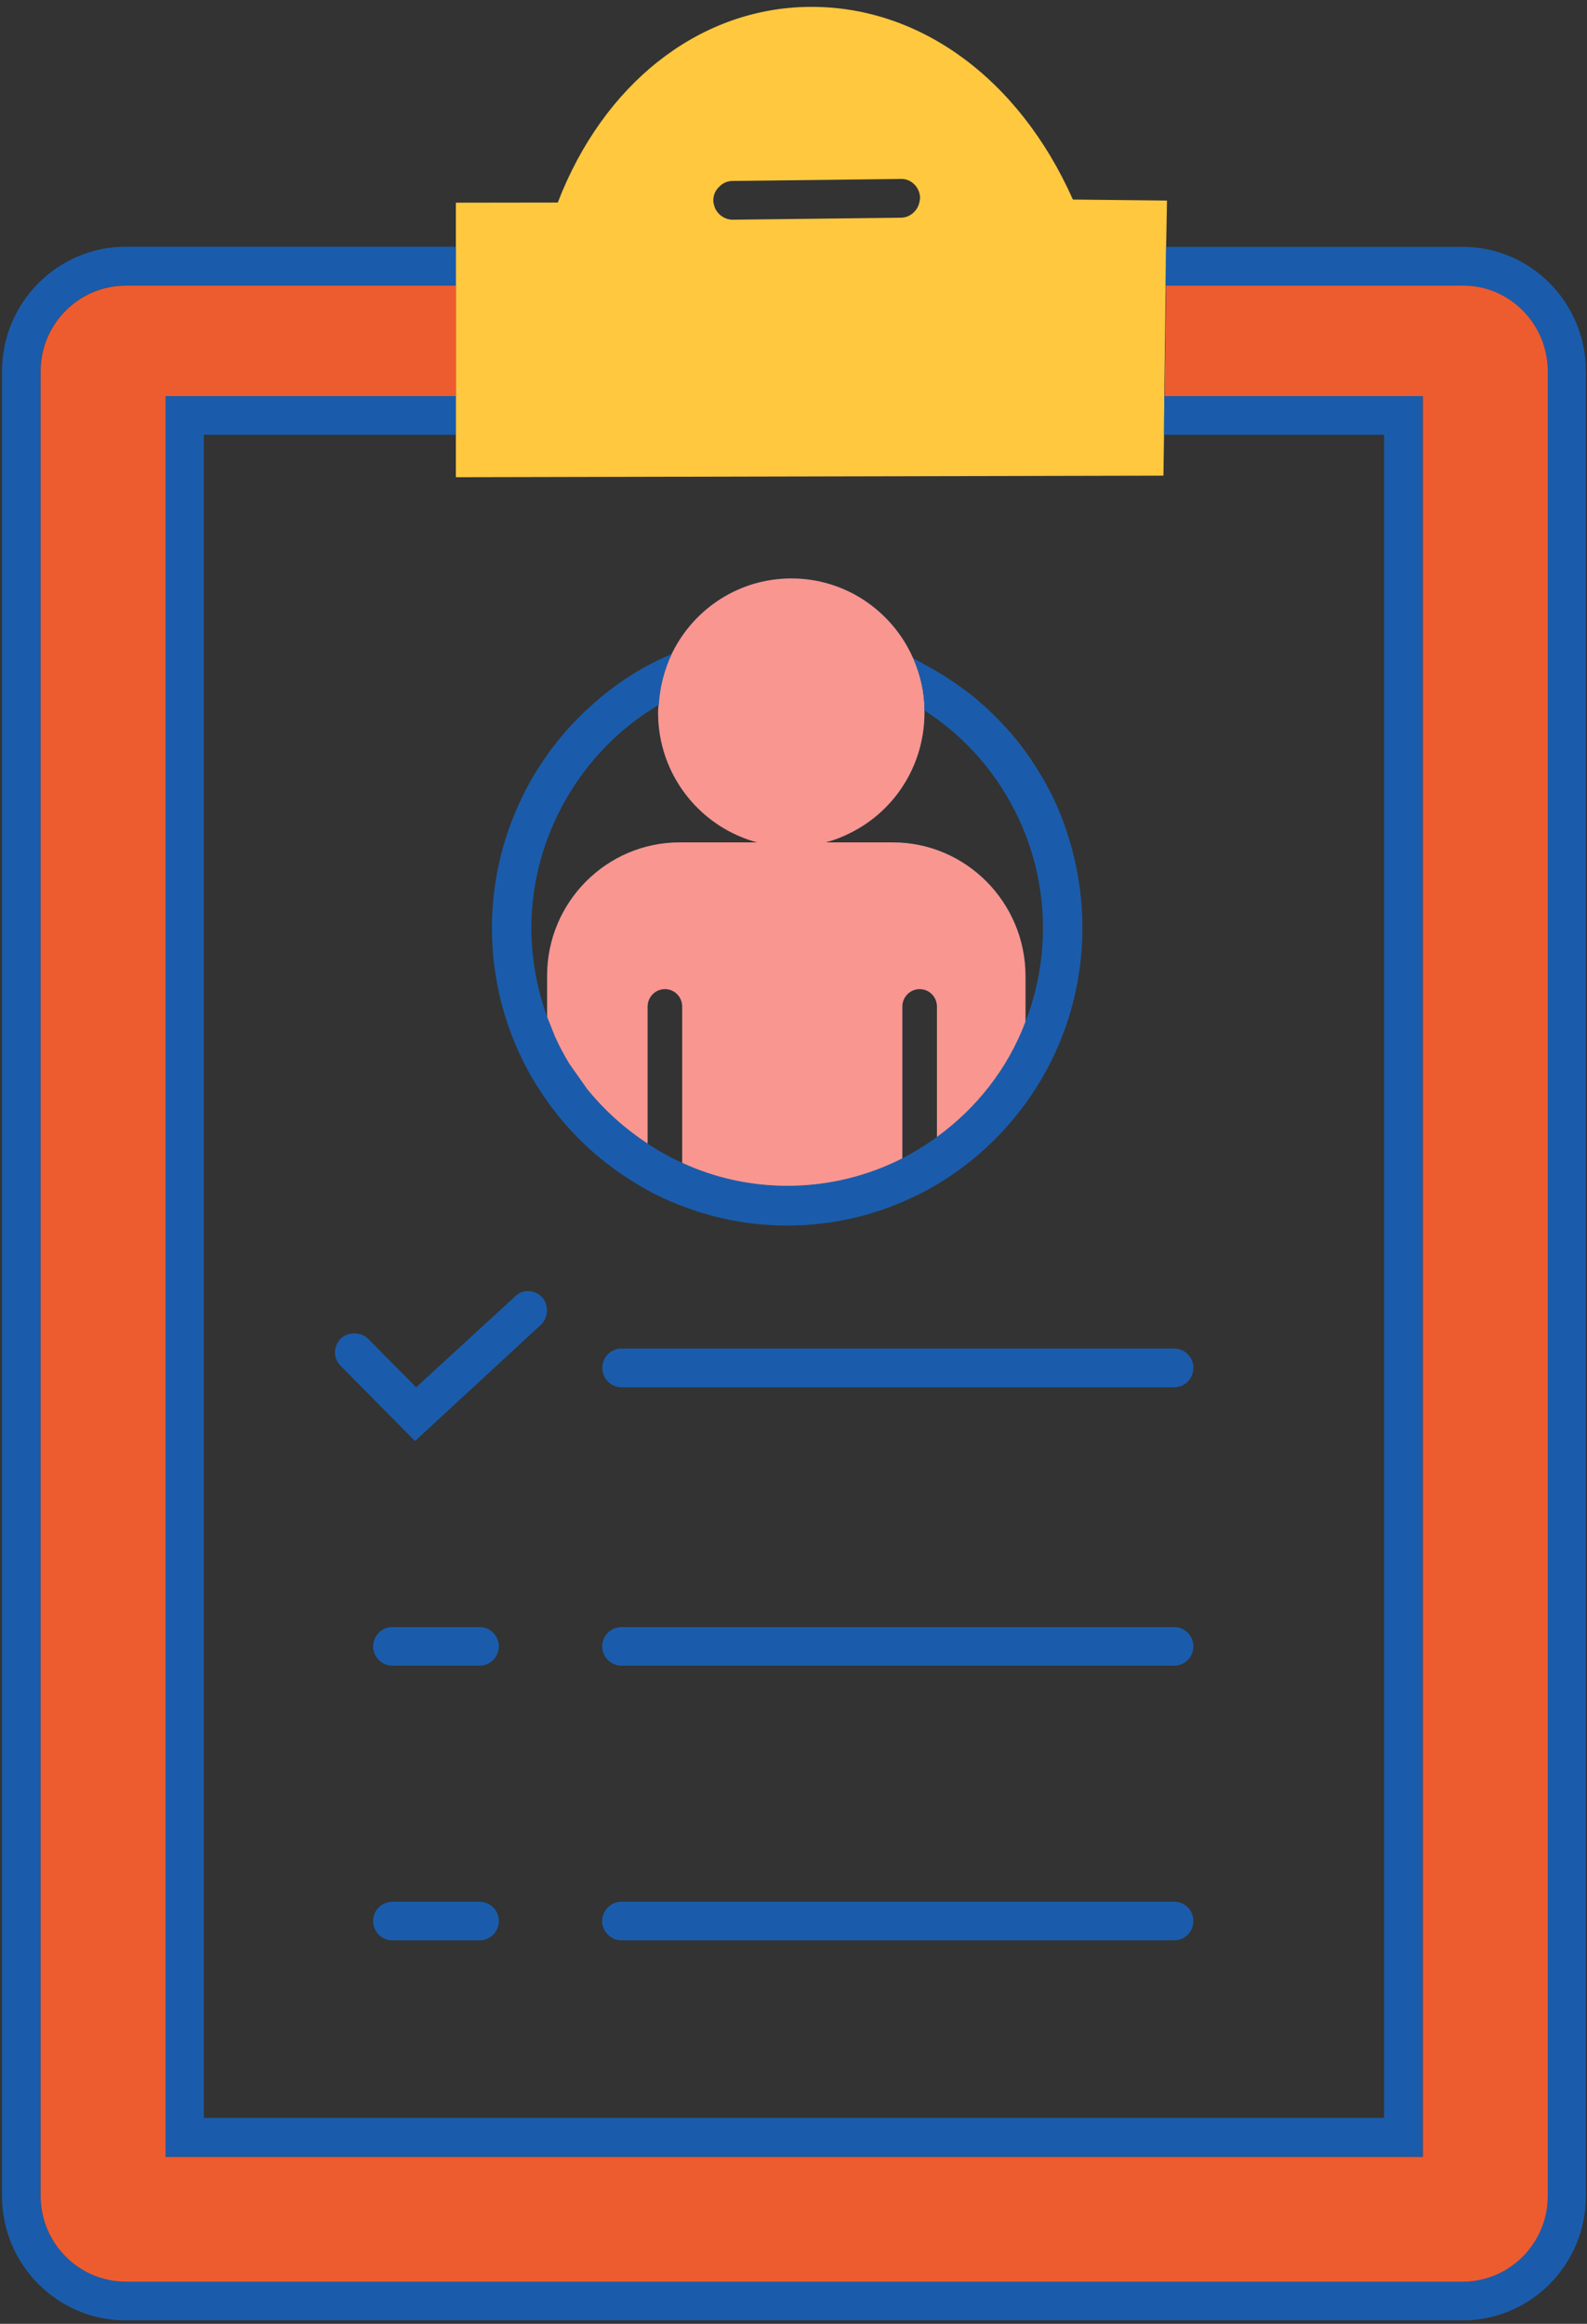
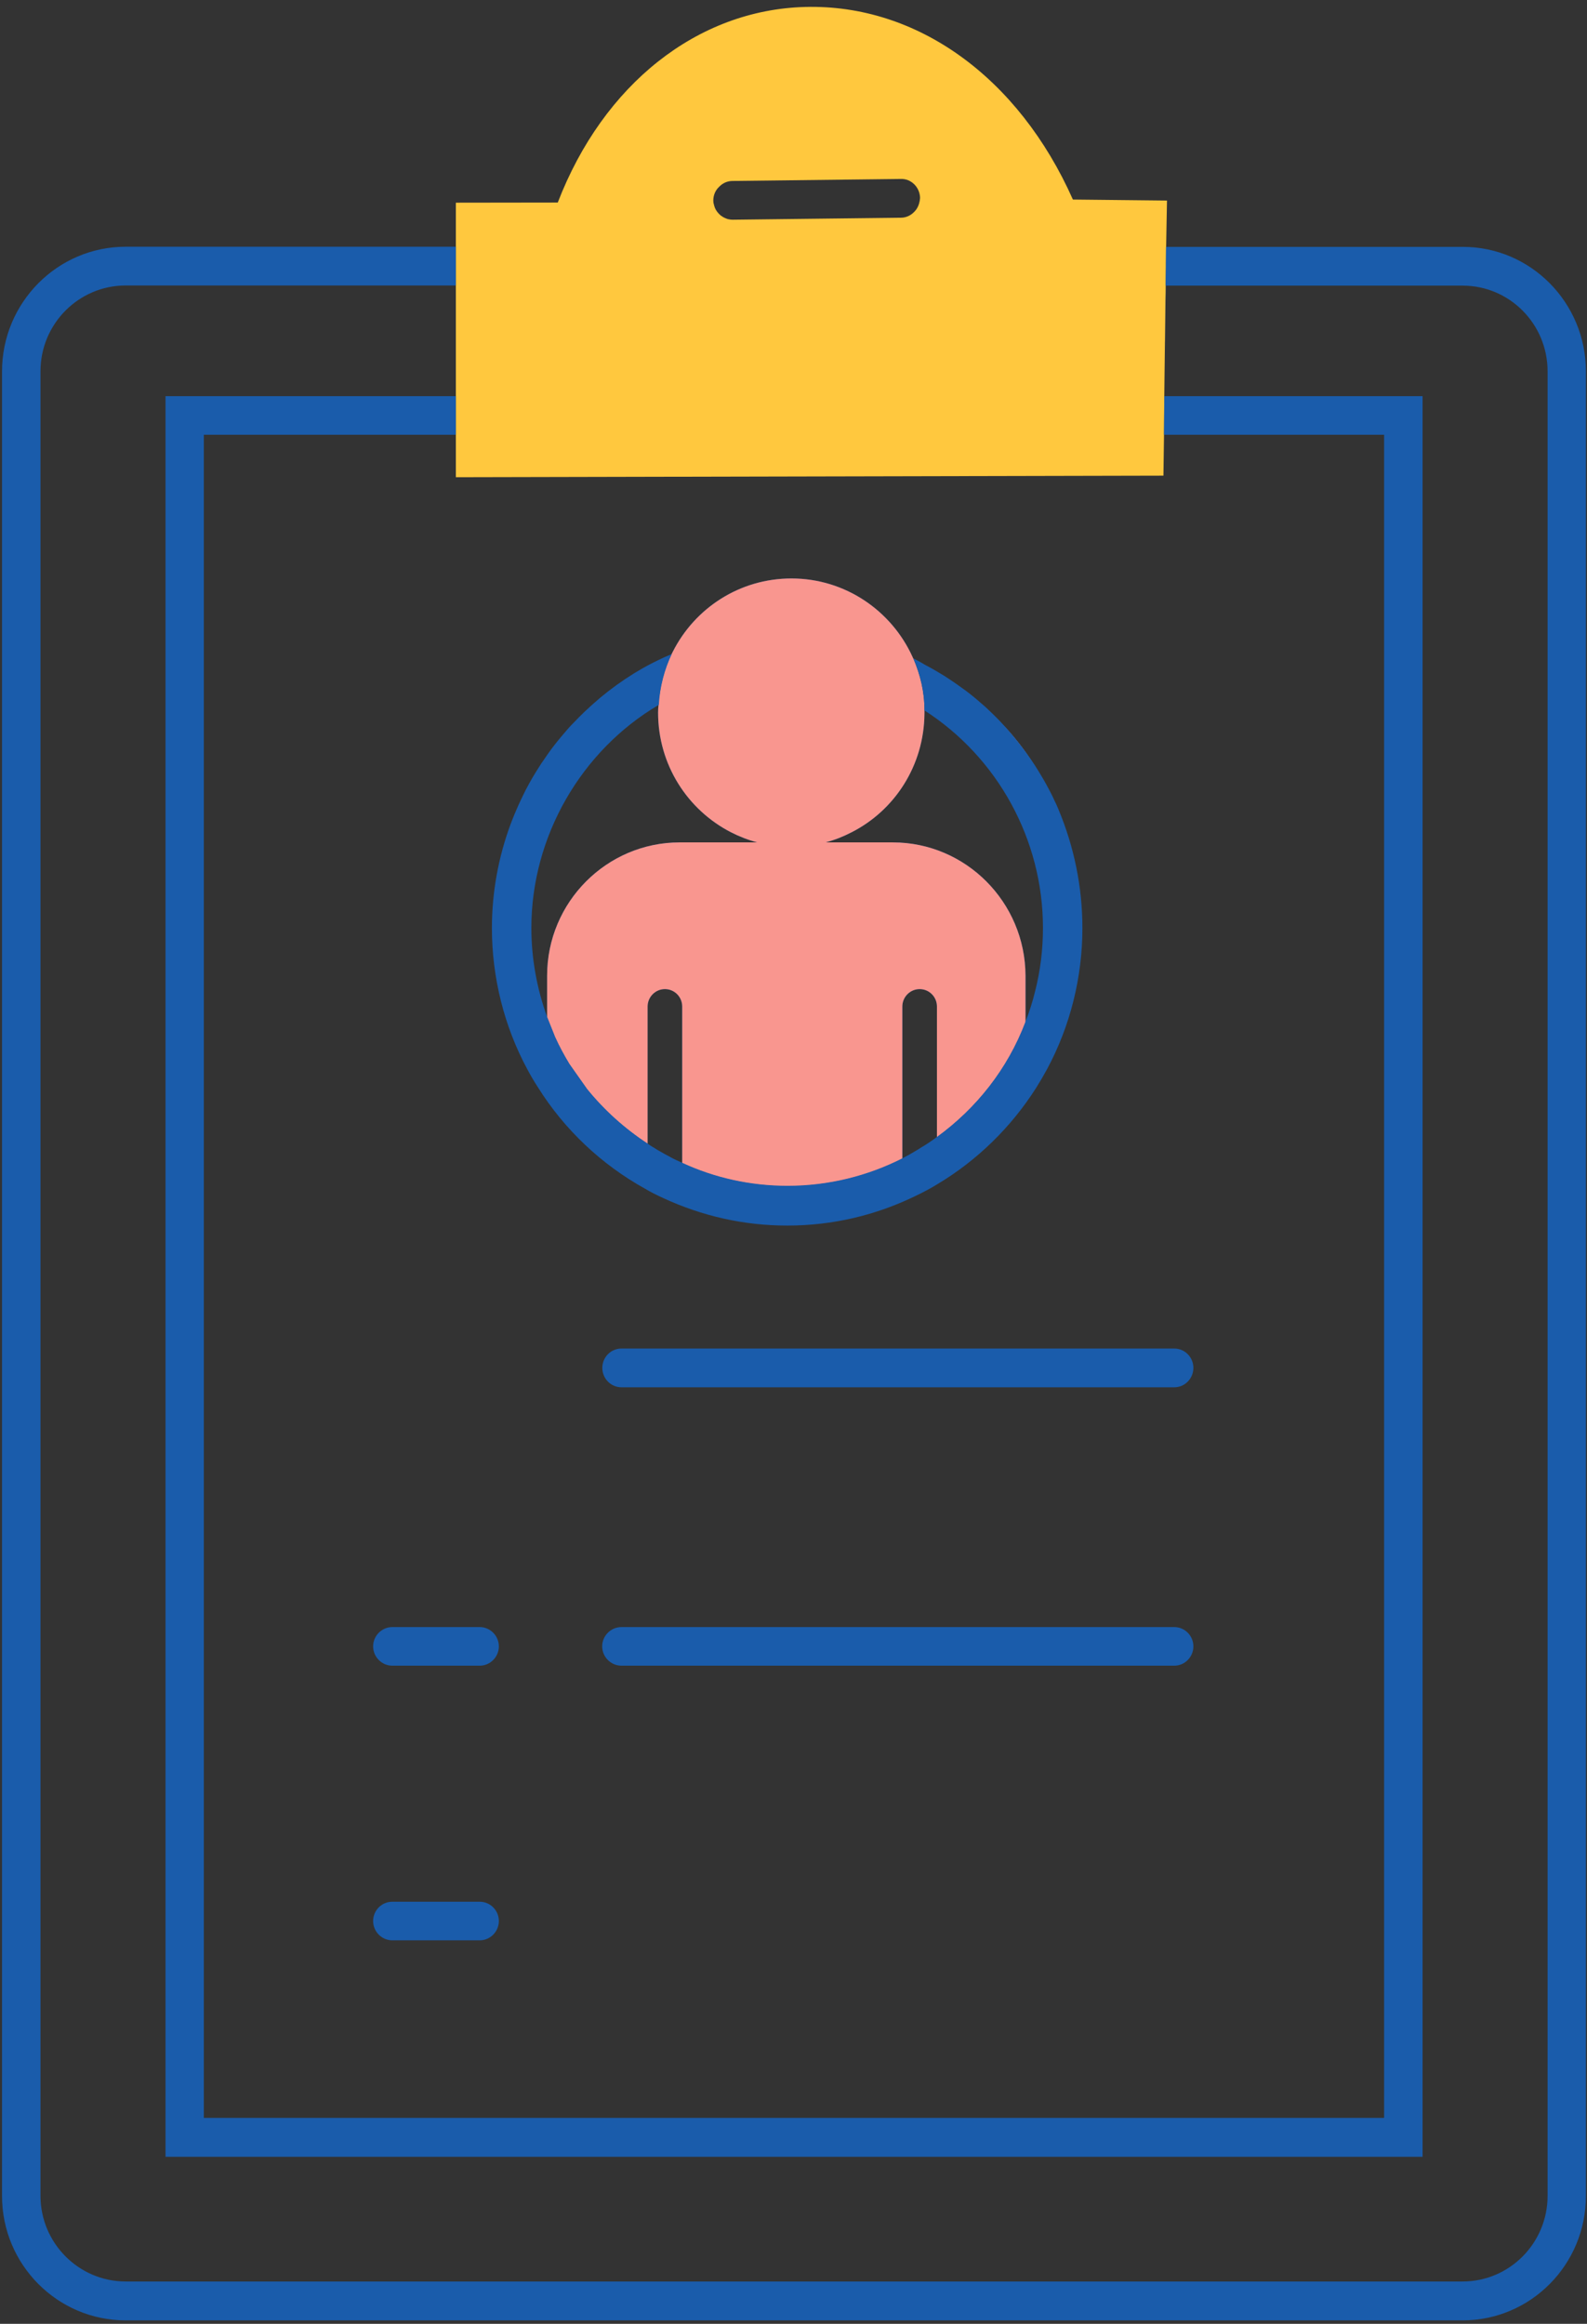
<svg xmlns="http://www.w3.org/2000/svg" width="112" height="164" viewBox="0 0 112 164" fill="none">
  <rect x="0" y="0" width="112" height="164" fill="#333333" stroke="none" />
  <path d="M63.009 59.451H58.262C58.913 59.279 59.523 59.037 60.104 58.734C63.139 57.191 65.212 54.032 65.242 50.369V50.117C65.242 48.795 64.942 47.624 64.461 46.484L64.451 46.474C64.431 46.434 64.421 46.404 64.401 46.363C62.919 43.094 59.644 40.824 55.858 40.824C52.192 40.824 49.038 42.922 47.485 45.99C47.445 46.06 47.425 46.121 47.395 46.171H47.385V46.181C46.874 47.251 46.544 48.512 46.474 49.764C46.474 49.834 46.464 49.905 46.454 49.975C46.454 50.087 46.444 50.177 46.444 50.288C46.444 53.981 48.527 57.16 51.581 58.734C52.172 59.037 52.793 59.279 53.444 59.451H47.966C42.818 59.451 38.612 63.669 38.612 68.855V71.802L39.163 73.184C39.463 73.85 39.803 74.476 40.174 75.091L41.426 76.867C42.638 78.361 44.07 79.652 45.703 80.722V71.035C45.703 70.359 46.253 69.804 46.924 69.804C47.605 69.804 48.146 70.359 48.146 71.035V82.084C50.41 83.133 52.934 83.709 55.578 83.709C58.492 83.709 61.246 83.002 63.68 81.771V71.035C63.68 70.359 64.231 69.804 64.902 69.804C65.583 69.804 66.124 70.359 66.124 71.035V80.257C68.928 78.219 71.121 75.444 72.373 72.145V68.855C72.353 63.669 68.157 59.451 63.009 59.451ZM70.49 50.853C71.422 51.832 72.263 52.892 73.004 54.022C72.283 52.871 71.442 51.812 70.49 50.853ZM47.125 81.6C47.195 81.64 47.265 81.68 47.325 81.711V81.701C47.265 81.67 47.195 81.63 47.125 81.6Z" fill="#1A5CAB" />
  <path d="M75.718 14.083C71.892 5.476 64.742 0.279 56.819 0.491C49.218 0.693 42.578 5.95 39.363 14.295L32.172 14.305V33.679L82.108 33.568L82.148 30.682L82.158 29.32L82.168 27.958L82.188 26.222L82.288 18.785V18.604L82.298 17.423L82.358 14.154L75.718 14.083ZM64.681 14.759C64.631 14.83 64.571 14.901 64.521 14.951C64.281 15.203 63.95 15.365 63.58 15.365L51.712 15.506H51.702C51.601 15.506 51.521 15.496 51.431 15.476C51.351 15.466 51.281 15.435 51.211 15.405C51.181 15.395 51.151 15.385 51.121 15.365C51.061 15.345 51.001 15.304 50.95 15.264C50.87 15.223 50.81 15.163 50.75 15.102C50.69 15.042 50.63 14.971 50.59 14.911C50.48 14.769 50.42 14.598 50.38 14.426C50.35 14.335 50.34 14.255 50.34 14.154C50.34 13.77 50.49 13.427 50.75 13.185C50.99 12.933 51.321 12.771 51.702 12.771L63.57 12.63C64.311 12.6 64.922 13.226 64.932 13.972C64.912 14.265 64.832 14.527 64.681 14.759Z" fill="#FFC83E" />
  <path d="M111.923 26.212V154.979C111.923 159.822 108.027 163.757 103.22 163.757H8.866C4.059 163.757 0.143 159.822 0.143 154.979V26.212C0.143 21.359 4.059 17.413 8.866 17.413H32.172V20.148H8.866C5.561 20.148 2.857 22.852 2.857 26.202V154.968C2.857 158.298 5.561 161.013 8.866 161.013H103.22C106.535 161.013 109.219 158.298 109.219 154.968V26.212C109.219 22.862 106.535 20.158 103.22 20.158H82.268L82.178 26.222L82.278 18.785V18.604L82.288 17.423H103.22C108.027 17.413 111.923 21.359 111.923 26.212Z" fill="#1A5CAB" />
-   <path d="M109.229 26.212V154.979C109.229 158.308 106.545 161.023 103.23 161.023H8.876C5.571 161.023 2.867 158.308 2.867 154.979V26.212C2.867 22.862 5.571 20.158 8.876 20.158H32.182V27.958H11.691V152.214H100.416V27.958H82.188L82.208 26.223L82.298 20.158H103.25C106.535 20.148 109.229 22.862 109.229 26.212Z" fill="#ED5C2F" />
  <path d="M100.396 27.958V152.214H11.681V27.958H32.172V30.682H14.385V149.469H97.682V30.682H82.148L82.158 29.32L82.168 27.958H100.396Z" fill="#1A5CAB" />
  <path d="M63.009 59.451H58.262C58.913 59.279 59.523 59.037 60.104 58.734C63.139 57.191 65.212 54.032 65.242 50.369V50.117C65.242 48.795 64.942 47.624 64.461 46.484L64.451 46.474C64.431 46.434 64.421 46.404 64.401 46.363C62.919 43.094 59.644 40.824 55.858 40.824C52.192 40.824 49.038 42.922 47.485 45.99C47.445 46.06 47.425 46.121 47.395 46.171H47.385V46.181C46.874 47.251 46.544 48.512 46.474 49.764C46.474 49.834 46.464 49.905 46.454 49.975C46.454 50.087 46.444 50.177 46.444 50.288C46.444 53.981 48.527 57.16 51.581 58.734C52.172 59.037 52.793 59.279 53.444 59.451H47.966C42.818 59.451 38.612 63.669 38.612 68.855V71.802L39.163 73.184C39.463 73.85 39.803 74.476 40.174 75.091L41.426 76.867C42.638 78.361 44.07 79.652 45.703 80.722V71.035C45.703 70.359 46.253 69.804 46.924 69.804C47.605 69.804 48.146 70.359 48.146 71.035V82.084C50.41 83.133 52.934 83.709 55.578 83.709C58.492 83.709 61.246 83.002 63.68 81.771V71.035C63.68 70.359 64.231 69.804 64.902 69.804C65.583 69.804 66.124 70.359 66.124 71.035V80.257C68.928 78.219 71.121 75.444 72.373 72.145V68.855C72.353 63.669 68.157 59.451 63.009 59.451ZM70.49 50.853C71.422 51.832 72.263 52.892 73.004 54.022C72.283 52.871 71.442 51.812 70.49 50.853Z" fill="#F9968F" />
-   <path d="M84.221 135.574C84.221 136.321 83.62 136.937 82.869 136.937H43.86C43.108 136.937 42.498 136.321 42.498 135.574C42.498 134.817 43.108 134.212 43.86 134.212H82.869C83.62 134.212 84.221 134.817 84.221 135.574Z" fill="#1A5CAB" />
  <path d="M35.206 135.574C35.206 136.321 34.596 136.937 33.855 136.937H27.685C26.944 136.937 26.333 136.321 26.333 135.574C26.333 134.817 26.944 134.212 27.685 134.212H33.855C34.596 134.212 35.206 134.817 35.206 135.574Z" fill="#1A5CAB" />
  <path d="M35.206 116.19C35.206 116.937 34.596 117.553 33.855 117.553H27.685C26.944 117.553 26.333 116.937 26.333 116.19C26.333 115.444 26.944 114.828 27.685 114.828H33.855C34.596 114.828 35.206 115.444 35.206 116.19Z" fill="#1A5CAB" />
  <path d="M84.221 116.19C84.221 116.937 83.62 117.553 82.869 117.553H43.86C43.108 117.553 42.498 116.937 42.498 116.19C42.498 115.444 43.108 114.828 43.86 114.828H82.869C83.62 114.828 84.221 115.444 84.221 116.19Z" fill="#1A5CAB" />
  <path d="M84.221 96.534C84.221 97.29 83.62 97.906 82.869 97.906H43.86C43.109 97.906 42.508 97.29 42.508 96.534C42.508 95.787 43.109 95.171 43.86 95.171H82.869C83.62 95.171 84.221 95.787 84.221 96.534Z" fill="#1A5CAB" />
-   <path d="M38.161 93.507L29.288 101.7L24.049 96.403C23.799 96.17 23.639 95.817 23.639 95.444C23.639 95.081 23.789 94.738 24.049 94.465C24.56 93.981 25.452 93.981 25.962 94.465L29.368 97.906L36.348 91.499C36.609 91.226 36.949 91.095 37.31 91.115C37.69 91.145 38.001 91.287 38.261 91.549C38.752 92.124 38.702 92.992 38.161 93.507Z" fill="#1A5CAB" />
  <path d="M47.125 81.6C47.195 81.64 47.265 81.68 47.325 81.711V81.701C47.265 81.67 47.195 81.63 47.125 81.6ZM46.454 49.975C46.464 49.905 46.474 49.834 46.474 49.764C46.474 49.824 46.464 49.905 46.454 49.975Z" fill="white" />
  <path d="M76.389 65.495C76.389 68.976 75.528 72.417 73.895 75.454C73.655 75.898 73.395 76.342 73.134 76.756C71.372 79.541 68.948 81.912 66.114 83.597C65.703 83.85 65.232 84.102 64.691 84.364C61.817 85.777 58.742 86.493 55.557 86.493C52.503 86.493 49.558 85.827 46.794 84.546C46.333 84.334 45.903 84.122 45.522 83.89C42.458 82.195 39.834 79.723 37.971 76.746C37.7 76.332 37.44 75.888 37.21 75.454C35.577 72.427 34.716 68.976 34.716 65.495C34.716 62.962 35.176 60.49 36.028 58.179C36.118 57.957 36.198 57.725 36.298 57.493C36.398 57.271 36.489 57.049 36.589 56.817C36.699 56.595 36.789 56.373 36.909 56.141C36.999 55.969 37.079 55.778 37.179 55.606C37.44 55.102 37.73 54.617 38.041 54.133C38.151 53.961 38.261 53.78 38.391 53.608C38.492 53.467 38.582 53.326 38.682 53.184C38.972 52.771 39.283 52.377 39.613 51.983C39.773 51.792 39.944 51.6 40.104 51.408C40.244 51.257 40.374 51.105 40.525 50.964C40.755 50.722 40.995 50.48 41.236 50.248C41.576 49.925 41.927 49.612 42.267 49.32C42.297 49.299 42.317 49.279 42.337 49.259C43.089 48.633 43.88 48.058 44.711 47.544C44.721 47.534 44.731 47.534 44.741 47.523C45.152 47.271 45.562 47.039 45.993 46.817C46.283 46.676 46.574 46.525 46.864 46.393L47.405 46.161C46.894 47.231 46.564 48.492 46.494 49.743C41.015 52.962 37.5 59.037 37.5 65.485C37.5 67.644 37.891 69.793 38.622 71.791L39.173 73.174C39.473 73.84 39.813 74.466 40.184 75.081L41.436 76.857C42.648 78.35 44.08 79.642 45.712 80.712C45.773 80.762 45.833 80.802 45.883 80.833C45.993 80.903 46.093 80.974 46.213 81.034C46.303 81.095 46.383 81.145 46.474 81.196C46.494 81.206 46.514 81.216 46.544 81.236C46.654 81.297 46.754 81.357 46.864 81.418C46.954 81.468 47.044 81.519 47.145 81.569C47.215 81.61 47.285 81.65 47.345 81.68C47.605 81.822 47.876 81.942 48.146 82.064C50.41 83.113 52.934 83.688 55.578 83.688C58.492 83.688 61.246 82.982 63.68 81.751C64.03 81.569 64.371 81.378 64.701 81.176C64.791 81.125 64.882 81.065 64.972 81.004C65.362 80.782 65.743 80.52 66.114 80.247C68.918 78.209 71.111 75.434 72.363 72.135V72.124C72.644 71.418 72.874 70.692 73.054 69.945C73.425 68.492 73.605 66.998 73.605 65.485C73.605 59.259 70.41 53.457 65.242 50.137V50.097C65.242 48.775 64.942 47.604 64.461 46.464C64.651 46.555 65.022 46.767 65.022 46.767L65.262 46.908C65.272 46.918 65.282 46.918 65.302 46.928C65.342 46.948 65.372 46.968 65.412 46.989C65.833 47.211 66.244 47.453 66.654 47.705C66.684 47.725 66.715 47.745 66.745 47.766C67.235 48.078 67.716 48.422 68.187 48.765C68.417 48.936 68.637 49.118 68.858 49.299C69.088 49.491 69.318 49.703 69.549 49.895C69.879 50.198 70.2 50.52 70.52 50.843C71.452 51.822 72.293 52.882 73.034 54.012C73.194 54.264 73.355 54.516 73.505 54.779C73.635 54.99 73.755 55.203 73.875 55.425C74.066 55.778 74.256 56.131 74.416 56.494C74.526 56.706 74.617 56.918 74.707 57.14C75.788 59.733 76.389 62.559 76.389 65.495Z" fill="#1A5CAB" />
</svg>